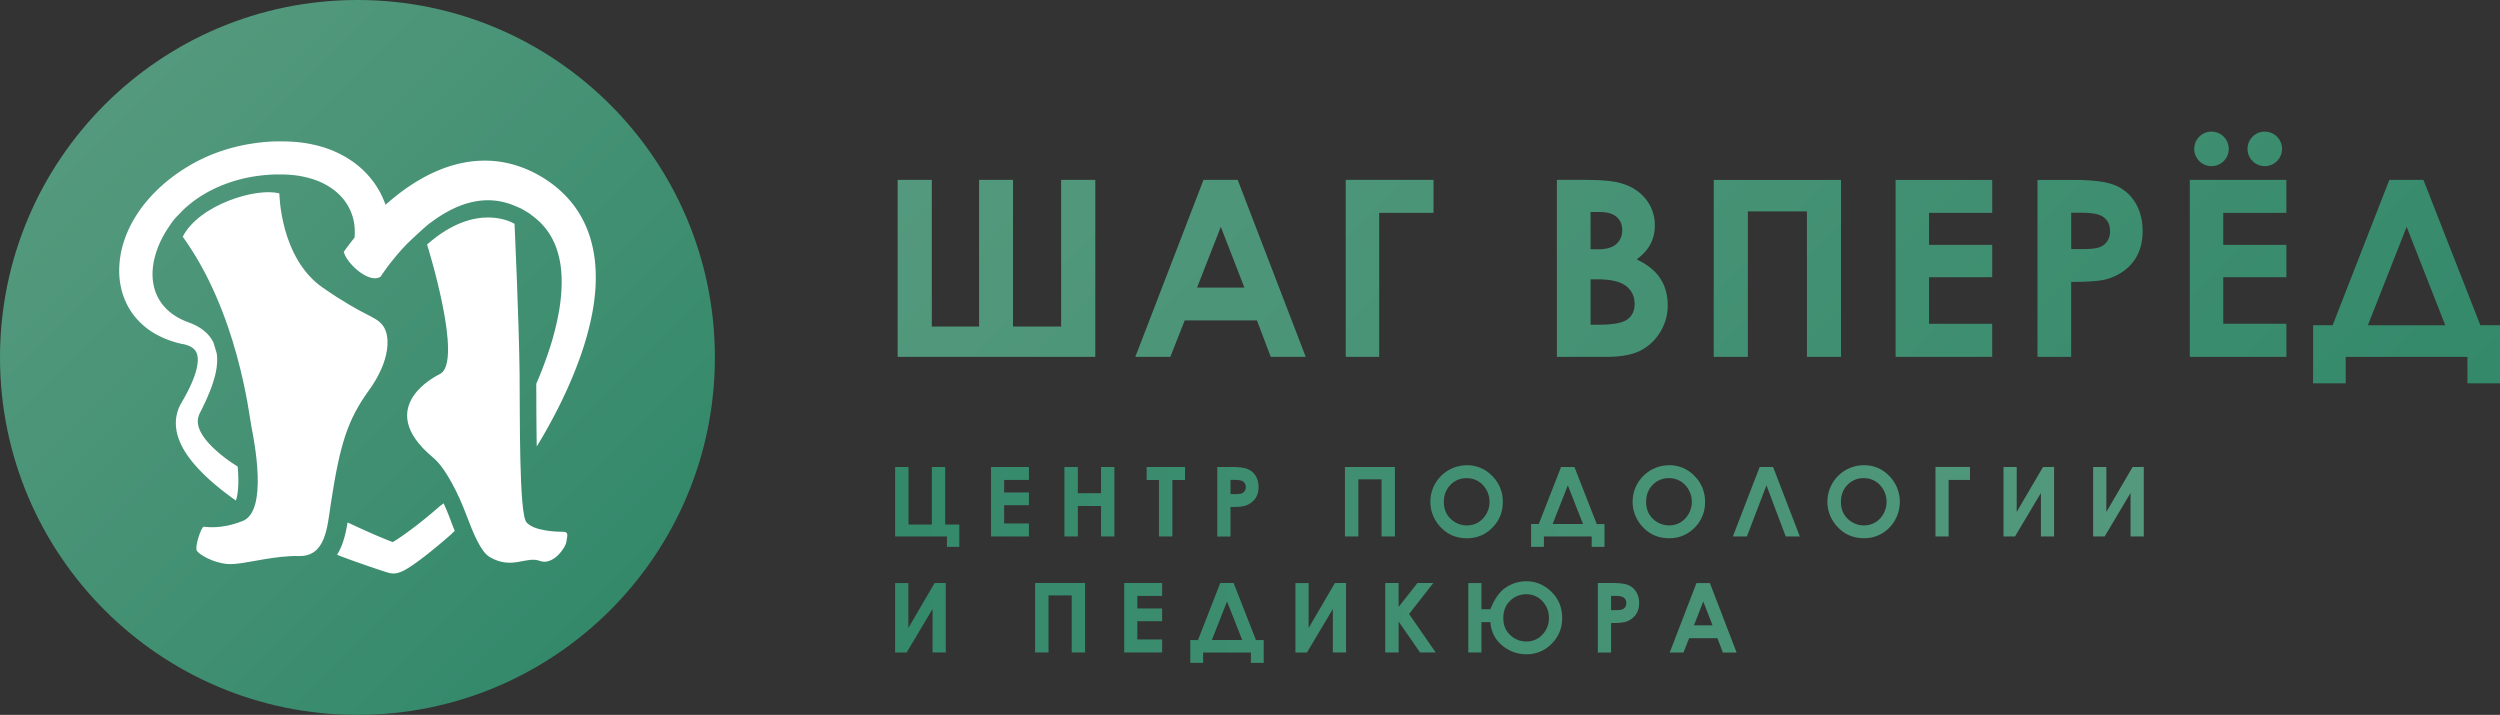
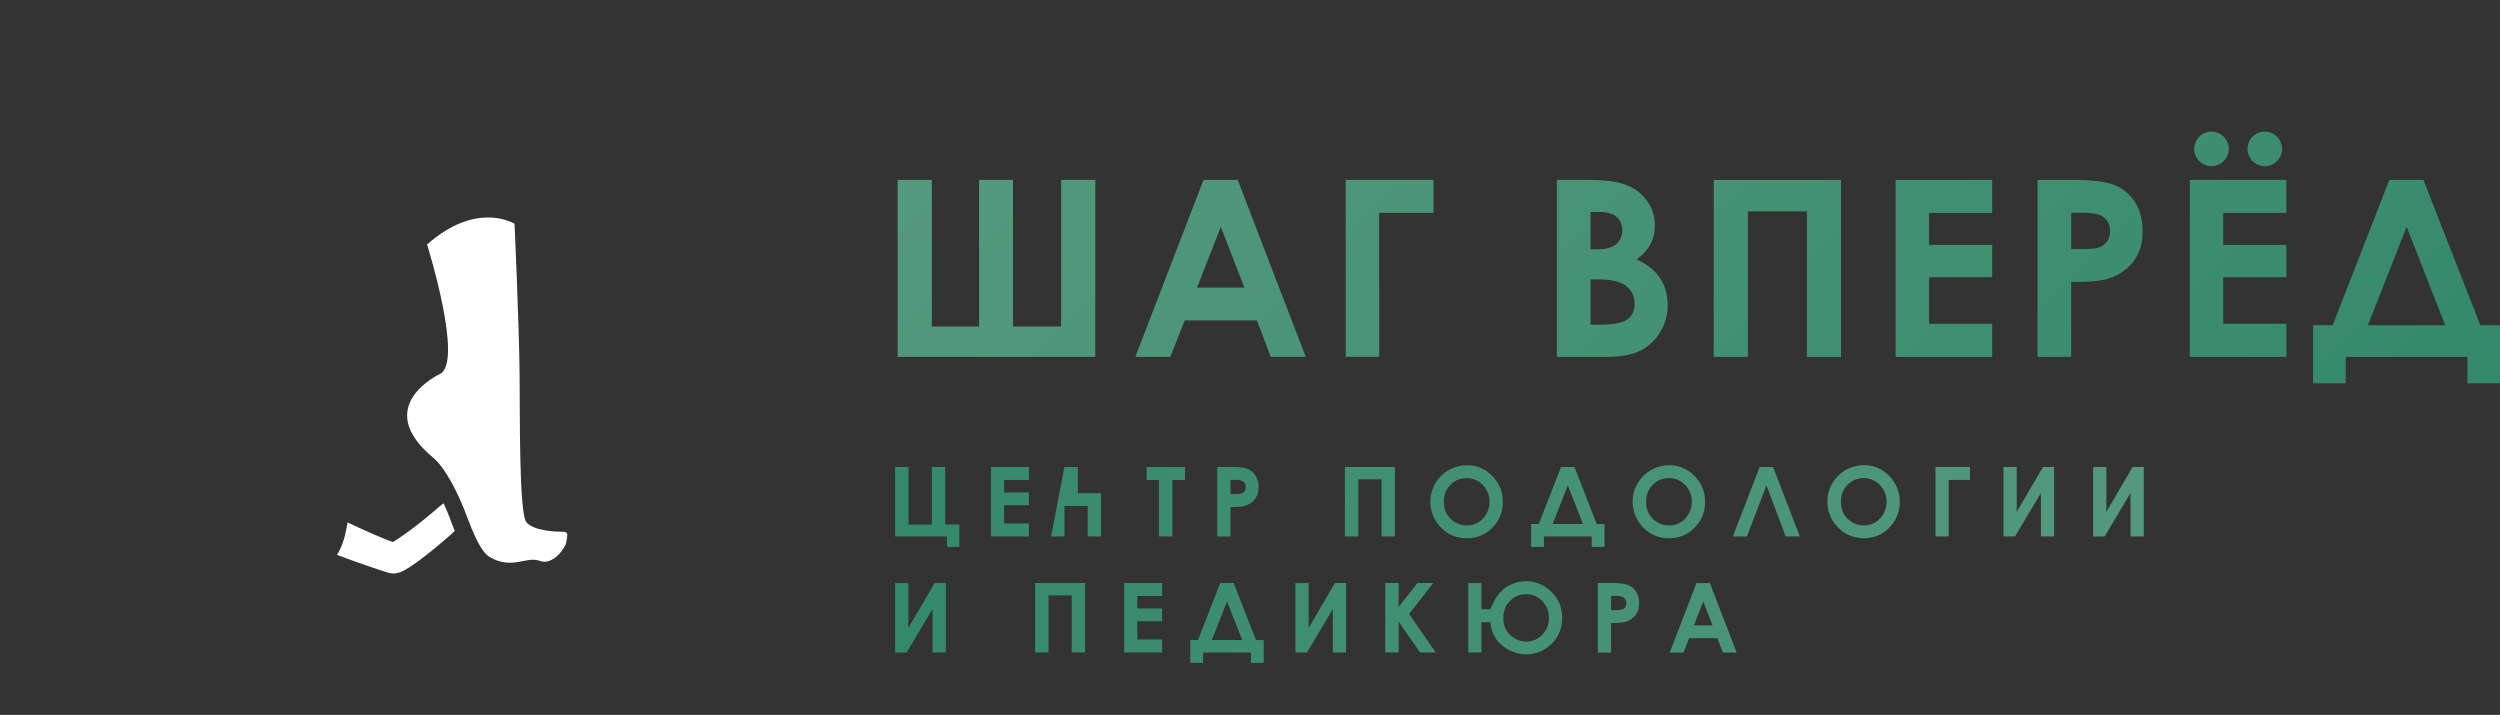
<svg xmlns="http://www.w3.org/2000/svg" xmlns:xlink="http://www.w3.org/1999/xlink" id="Layer_1" data-name="Layer 1" viewBox="0 0 2714.68 776.28">
  <rect x="0" y="0" width="2714.68" height="776.28" fill="#333333" stroke="none" />
  <defs>
    <style>.cls-1{fill:url(#Безымянный_градиент_96);}.cls-2{fill:#fff;}.cls-3{fill:url(#Безымянный_градиент_96-2);}.cls-4{fill:url(#Безымянный_градиент_96-3);}</style>
    <linearGradient id="Безымянный_градиент_96" x1="662.6" y1="662.6" x2="113.68" y2="113.68" gradientUnits="userSpaceOnUse">
      <stop offset="0" stop-color="#34896b" />
      <stop offset="1" stop-color="#54997d" />
    </linearGradient>
    <linearGradient id="Безымянный_градиент_96-2" x1="3221.15" y1="1369.28" x2="2240.73" y2="388.86" xlink:href="#Безымянный_градиент_96" />
    <linearGradient id="Безымянный_градиент_96-3" x1="1871.84" y1="1172.19" x2="3227.7" y2="1172.19" xlink:href="#Безымянный_градиент_96" />
  </defs>
-   <circle class="cls-1" cx="388.14" cy="388.14" r="388.14" />
  <path class="cls-2" d="M1511.33,1137.14c-6.87,0-31.58-.68-39.81-10.29s-7-118-7.48-162.08c-.6-55.29-5.47-162.07-5.47-162.07s-40.42-25.76-95,22.49c0,0,40.31,128.3,13.71,140.78,0,0-74.67,34.58-7,90.74,13.48,11.19,27.62,40,35.33,60.53,8.24,22,16.34,41.66,26.08,47.36,24.13,14.1,39.82-1.37,54.23,4.12s28.14-14.49,28.83-20.29S1518.19,1137.14,1511.33,1137.14Z" transform="translate(-899.84 -559.68)" />
-   <path class="cls-2" d="M1315.66,913.31c-8.24-11-18.53-8.92-65.21-41.18s-47.24-102.41-47.24-102.41c-25.18-6.78-87.4,12.46-104.94,47,59.71,82.7,71.87,192,74.62,206.45s18.45,91.24-9.61,102.27c-24.1,9.47-39.43,6.22-42.18,6.22s-10.15,22.09-7.41,26.2,17.33,12.88,33.11,14.25c9.14.8,23.77-2.45,40.19-5.2,12-2,24.88-3.73,37.32-3.44,29.52.68,30.91-31.81,34.82-57.25,9.89-64.48,18.09-90.6,41.43-122.87S1323.9,924.29,1315.66,913.31Z" transform="translate(-899.84 -559.68)" />
  <path class="cls-2" d="M1381.53,1106.24c-2.43,1.89-4.13,3.16-4.15,3.12l0,0c-5.77,5.07-12.33,10.62-19.61,16.41q-5.49,4.38-11.52,8.9l-.09.07c-.45.33-.9.68-1.36,1l-1.36,1-.21.16c-1.3,1-2.63,1.92-4,2.87l-.93.66-.49.35c-.79.55-1.58,1.11-2.38,1.65l-.09.06-1.82,1.25c-1.55,1-3.11,2.07-4.64,3l-1.11.68-.16.09c-.44.27-.87.53-1.29.77-.63-.22-1.26-.46-1.9-.71-1.49-.57-3-1.17-4.56-1.78-1-.39-2-.8-3-1.21-4.05-1.65-8.19-3.38-12.36-5.23-8.83-3.86-17.91-8.08-27.26-12.39-1.61,10-3.88,20.31-8.28,29.47a58.43,58.43,0,0,1-3.16,5.69c9,3.49,17.79,6.66,26.35,9.65,5.58,1.93,11,3.85,16.44,5.64,2.7.92,5.38,1.79,8.14,2.7l2.11.67c.75.22,1.47.45,2.45.72l.91.25.78.18a3.94,3.94,0,0,0,.51.1l1.22.22,0,0h.16l.74.07h0a14.24,14.24,0,0,0,1.78.06c.73,0,1.16,0,1.74-.11l1.28-.19c.35-.07.68-.13,1-.21a21.91,21.91,0,0,0,2.8-.84c.73-.26,1.34-.51,1.88-.75,1.09-.48,2-.93,2.79-1.36s1.57-.85,2.27-1.27c1.41-.83,2.69-1.63,3.92-2.42,2.45-1.59,4.69-3.15,6.86-4.71,4.33-3.11,8.33-6.17,12.15-9.18,7.64-6,14.51-11.82,20.84-17.25,1.81-1.57,3.59-3.12,5.3-4.64l0,0a22.63,22.63,0,0,1,3.42-3.2c-1.63-4.09-3.25-8.34-4.91-12.77C1386.55,1117.62,1384.1,1111.78,1381.53,1106.24Z" transform="translate(-899.84 -559.68)" />
-   <path class="cls-2" d="M1546.28,847.82a138.43,138.43,0,0,0-5.18-28.7,115.92,115.92,0,0,0-12.33-27.85,113.22,113.22,0,0,0-9-12.56,117,117,0,0,0-10.54-11.13,128.76,128.76,0,0,0-24-17.43,126.21,126.21,0,0,0-27-11.49,114.94,114.94,0,0,0-28.86-4.52,120.84,120.84,0,0,0-27.89,2.55,141.69,141.69,0,0,0-25,7.73A172.47,172.47,0,0,0,1355,755.14a211.52,211.52,0,0,0-18.32,12.1c-6.71,5-12.75,10-18.23,14.83-.09-.25-.16-.5-.25-.76A97.47,97.47,0,0,0,1312.8,769a96.34,96.34,0,0,0-7.9-12.48,98.2,98.2,0,0,0-23.56-22.42,114.53,114.53,0,0,0-31-14.7l-1.17-.35a140.24,140.24,0,0,0-24.65-4.87q-6.21-.68-12.55-.87l-.69,0h-.22c-1.31,0-2.62,0-3.94-.07h-3.79l-1.1,0-2.22,0-1.59.06h-.11l-.79,0-1.16,0h0c-1.15.05-2.27.13-3.41.19l-.33,0c-6.5.44-13.12,1.14-19.82,2.22a198.86,198.86,0,0,0-40.68,10.88q-6.57,2.55-13,5.64l-1.46.71-1.94.95-1.84.94c-.62.32-1.24.64-1.85,1a189.89,189.89,0,0,0-18.66,11.41l0,0-.74.5-1.9,1.36-.46.33a179.3,179.3,0,0,0-16,13c-1.74,1.57-3.43,3.19-5.11,4.84l-.09.1a159.87,159.87,0,0,0-11.43,12.59,141.91,141.91,0,0,0-14,20.68,119.51,119.51,0,0,0-10.08,23.93,102.51,102.51,0,0,0-4.25,26.83,84.67,84.67,0,0,0,4,28.19q1.14,3.48,2.62,6.84a73,73,0,0,0,3.25,6.58,73.92,73.92,0,0,0,8.36,12,79.11,79.11,0,0,0,22,17.81,96.34,96.34,0,0,0,12.29,5.69,116.23,116.23,0,0,0,12.54,3.93c1,.27,2.06.5,3.1.75h.13l.19,0h0l.17,0,.16,0h0l.67.14,1.1.25c.3.06.69.18,1,.27s.71.2,1.06.3c.7.21,1.37.44,2,.68a19.23,19.23,0,0,1,6.36,3.73,11.76,11.76,0,0,1,2,2.43,12.6,12.6,0,0,1,1.4,3,21.81,21.81,0,0,1,.86,7.89c-.32,6-2.19,12.68-4.74,19.24a144.2,144.2,0,0,1-6,13.27h0c-1.07,2.1-2.19,4.2-3.33,6.28-.88,1.61-1.8,3.2-2.73,4.79l-.7,1.19-.18.3c-.12.22,0-.07-.31.56l-.35.63-.34.63-.19.33-.23.48c-.32.65-.63,1.3-.94,1.95a43.69,43.69,0,0,0-3.69,15.34,46.75,46.75,0,0,0,.29,7.87,53.69,53.69,0,0,0,1.5,7.43,63.6,63.6,0,0,0,5.37,13.17c1.07,2,2.21,3.94,3.39,5.82s2.42,3.66,3.7,5.38c1.56,2.15,3.19,4.2,4.85,6.18v0c1,1.21,2.06,2.41,3.11,3.57a196.15,196.15,0,0,0,17.22,16.85c5.91,5.16,11.94,10,18,14.49,2.56,1.9,5.13,3.74,7.7,5.55,1.64-4.52,3.79-15,2-36.81-4-2.58-7.6-5-9.55-6.36a159.42,159.42,0,0,1-15.86-12.93c-2.44-2.29-4.78-4.66-6.9-7.09a63.66,63.66,0,0,1-5.71-7.48c-3.26-5.08-5.27-10.22-5.32-14.84a16.91,16.91,0,0,1,.38-4.13,18.05,18.05,0,0,1,.47-1.82l0-.1.09-.27.21-.61c.09-.22.18-.43.26-.66l0-.17.15-.31.31-.64.11-.23.14-.28.07-.13-.08.12a1.09,1.09,0,0,0,.08-.15l0,0,.17-.33,0,0,.65-1.3c.18-.33.35-.67.51-1a2.12,2.12,0,0,0,.11-.21h0c.69-1.36,1.37-2.74,2-4.12,1.76-3.59,3.47-7.24,5.08-11s3.17-7.54,4.57-11.49a125.3,125.3,0,0,0,3.68-12.27,74.57,74.57,0,0,0,2-13.51,52.72,52.72,0,0,0-.15-7.4c-.07-.76-.2-1.54-.31-2.31q-1.62-5.72-3.45-11.6a36.27,36.27,0,0,0-5.66-8.46,45.26,45.26,0,0,0-12.48-9.59c-1.09-.59-2.19-1.14-3.28-1.64-.55-.24-1.1-.51-1.64-.73s-1.08-.46-1.69-.69l-1.65-.63-.68-.26-.34-.13-.45-.16c-.79-.32-1.6-.61-2.38-.94a74.42,74.42,0,0,1-9-4.42,64,64,0,0,1-7.93-5.44A52.79,52.79,0,0,1,1073,885.56a49.68,49.68,0,0,1-6.19-15.51,61.36,61.36,0,0,1-1.21-17,79.89,79.89,0,0,1,3.27-17.56c.87-2.92,1.91-5.8,3.06-8.66s2.46-5.68,3.88-8.45a111,111,0,0,1,7.9-13.07,64.21,64.21,0,0,1,10.08-12.51q2.12-2.3,4.32-4.49,3-2.91,6.18-5.6c.24-.22.49-.42.73-.62l.73-.61c.71-.58,1.42-1.15,2.14-1.71q2.24-1.77,4.55-3.4a141.4,141.4,0,0,1,32.15-16.89,161,161,0,0,1,33.66-8.59c5.59-.83,11.15-1.33,16.62-1.62,1.36-.06,2.78-.14,4-.16l2,0,2.21,0h3.89c1.3.05,2.58.06,3.86.14,1.1,0,2.19.11,3.27.19l.88.07.93.07c1,.09,2,.19,3,.3a106.67,106.67,0,0,1,20,4.14,76.9,76.9,0,0,1,21.74,10.64,60.36,60.36,0,0,1,14.27,14.17,54.77,54.77,0,0,1,7.44,14.9,55.94,55.94,0,0,1,2.58,13.25,59,59,0,0,1-.09,10.17c0,.08,0,.17,0,.24l0,.28c-3.15,3.9-5.66,7.19-7.52,9.71-1.3,1.76-2.3,3.15-3,4.14s-1.2,1.13-1.1,1.62c2.28,11.88,27.7,35.54,40,26.84.24-.16.21-.33.62-.95s1.18-1.78,2.18-3.23c2-2.88,5.09-7.17,9.3-12.48s9.52-11.6,16-18.37c.84-.88,21.92-21.11,26.81-24a149.66,149.66,0,0,1,17-11.08q4.31-2.4,8.83-4.46c11-5,22.91-8.19,35.1-8.28a72.45,72.45,0,0,1,18.42,2.22,82.26,82.26,0,0,1,14.32,5.13,40.49,40.49,0,0,1,6.1,2.88l8.25,5,0,.35q3.36,2.35,6.44,5a71.3,71.3,0,0,1,13.21,14.87,75.62,75.62,0,0,1,8.74,18.08,100,100,0,0,1,4.42,20.57c1.58,14.28.63,29.23-1.67,43.69a290.63,290.63,0,0,1-10.16,41.72c-4.19,13.2-8.93,25.54-13.69,36.8-.15.37-.62,1.41-1.3,2.86,0,4.61.05,9.58.07,14.85,0,13.14.11,33,.44,53.31.59-.93,1.05-1.65,1.25-2,3.91-6.47,8.55-14.39,13.59-23.65s10.51-19.84,16-31.67,11-24.92,16.12-39.2a324,324,0,0,0,13-46.45,234.54,234.54,0,0,0,3.6-25.94A179.14,179.14,0,0,0,1546.28,847.82Z" transform="translate(-899.84 -559.68)" />
  <path class="cls-3" d="M1963,914.24V755h36.84V914.24h52.25V755h37.1V947.16H1874.58V755h37.1V914.24ZM2206.71,755h37.09l73.91,192.16h-38l-15-39.58h-78.41l-15.63,39.58h-38Zm18.78,51-25.79,66h51.41Zm135.62-51h95.36v35.8h-59V947.16h-36.32Zm229.32,192.16V755h30.21q26.28,0,38.45,3.4,17.26,4.58,27.47,17a44.68,44.68,0,0,1,10.2,29.26,42.63,42.63,0,0,1-4.64,19.92q-4.63,9-15.08,16.79,17.51,8.24,25.6,20.58t8.1,29.19a54.36,54.36,0,0,1-8.37,29.52,53.31,53.31,0,0,1-21.58,19.92q-13.2,6.6-36.48,6.6ZM2627,789.88v40.5h8q13.38,0,19.87-5.62t6.49-15.28q0-9-6.16-14.31t-18.75-5.29Zm0,73.16v49.24h9.17q22.8,0,30.72-5.74t7.93-16.73q0-12.4-9.31-19.59T2634.6,863Zm133.74-108h138.2V947.16h-37V789.23h-64.14V947.16h-37.09Zm197.47,0h104.9v35.8h-68.58v34.74h68.58v35.14h-68.58v50.56h68.58v35.92h-104.9Zm154.11,0h38.8q31.49,0,45.39,5.82a46.12,46.12,0,0,1,21.95,18.81q8,13,8,31.15,0,20.13-10.51,33.45t-28.54,18.54q-10.59,3-38.54,3v81.38h-36.58Zm36.58,75.12h11.62q13.72,0,19.08-2a16.93,16.93,0,0,0,8.42-6.49,19,19,0,0,0,3.07-10.94q0-11.15-8.62-16.25-6.27-3.81-23.25-3.8H3148.9ZM3277.67,755h104.89v35.8H3314v34.74h68.58v35.14H3314v50.56h68.58v35.92H3277.67Zm23.51-52.38a18.74,18.74,0,1,1-13.19,5.49A18.11,18.11,0,0,1,3301.18,702.62Zm57.87,0a18.74,18.74,0,1,1-13.19,5.49A18.12,18.12,0,0,1,3359.05,702.62ZM3494.36,755h37l61.81,157.81h21.39V975.9h-35.4V947.16h-132.2V975.9h-35.4V912.81h21.26Zm18.8,51-42.09,106.84h84Z" transform="translate(-899.84 -559.68)" />
-   <path class="cls-4" d="M1871.84,1142.2v-75.45h14.56v62.52h25.29v-62.52h14.51v62.52h15.34v24.21H1928.1V1142.2Zm104.09-75.45h41.18v14.06h-26.92v13.64h26.92v13.8h-26.92v19.84h26.92v14.11h-41.18Zm79.73,0h14.57v28.47h25.18v-28.47h14.51v75.45h-14.51v-33.08h-25.18v33.08h-14.57Zm89.27,0h41.7v14.16h-13.75v61.29h-14.56v-61.29h-13.39Zm76.71,0h15.23q12.36,0,17.82,2.28a18.15,18.15,0,0,1,8.62,7.39,22.83,22.83,0,0,1,3.15,12.23q0,7.9-4.12,13.13a21.46,21.46,0,0,1-11.21,7.29q-4.15,1.17-15.13,1.18v32h-14.36Zm14.36,29.49h4.56c3.59,0,6.09-.25,7.49-.77a6.6,6.6,0,0,0,3.31-2.55,7.46,7.46,0,0,0,1.2-4.29,6.86,6.86,0,0,0-3.38-6.38c-1.64-1-4.69-1.5-9.13-1.5H2236Zm124.27-29.49h54.27v75.45H2400v-62h-25.18v62h-14.57Zm132.33-1.9a37.47,37.47,0,0,1,27.54,11.6,38.55,38.55,0,0,1,11.52,28.26,38.14,38.14,0,0,1-11.37,28,37.42,37.42,0,0,1-27.58,11.44q-17,0-28.23-11.75a39.64,39.64,0,0,1,28.12-67.5Zm-.15,14.06a23.69,23.69,0,0,0-17.61,7.28q-7.14,7.29-7.14,18.52,0,12.51,9,19.79a24.6,24.6,0,0,0,16,5.7,23.36,23.36,0,0,0,17.4-7.39,26.61,26.61,0,0,0-.05-36.44A23.64,23.64,0,0,0,2492.45,1078.91Zm102.48-12.16h14.52l24.27,62h8.39v24.77h-13.9V1142.2h-51.9v11.28h-13.9v-24.77h8.35Zm7.38,20-16.52,41.94h33Zm109.92-21.92a37.46,37.46,0,0,1,27.53,11.6,38.56,38.56,0,0,1,11.53,28.26,38.14,38.14,0,0,1-11.37,28,37.44,37.44,0,0,1-27.59,11.44q-17,0-28.23-11.75a39.64,39.64,0,0,1,28.13-67.5Zm-.16,14.06a23.71,23.71,0,0,0-17.61,7.28q-7.12,7.29-7.13,18.52,0,12.51,9,19.79a24.64,24.64,0,0,0,16,5.7,23.4,23.4,0,0,0,17.41-7.39,26.64,26.64,0,0,0,0-36.44A23.65,23.65,0,0,0,2712.07,1078.91Zm126.81,63.29L2818,1086.73l-21.25,55.47h-15.23l29.12-75.45h14.56l29,75.45Zm84.87-77.35a37.46,37.46,0,0,1,27.53,11.6,40.22,40.22,0,0,1,.16,56.21,37.44,37.44,0,0,1-27.59,11.44q-17,0-28.23-11.75a39.64,39.64,0,0,1,28.13-67.5Zm-.16,14.06a23.71,23.71,0,0,0-17.61,7.28q-7.12,7.29-7.13,18.52,0,12.51,9,19.79a24.64,24.64,0,0,0,16,5.7,23.4,23.4,0,0,0,17.41-7.39,26.64,26.64,0,0,0-.05-36.44A23.65,23.65,0,0,0,2923.59,1078.91Zm77.91-12.16H3039v14.06h-23.19v61.39H3001.5Zm128.82,0v75.45H3116V1095l-28.14,47.24h-12.48v-75.45h14.36v48.78l28.52-48.78Zm97.38,0v75.45h-14.37V1095l-28.13,47.24h-12.49v-75.45h14.36v48.78l28.52-48.78Zm-1300.88,126v75.45h-14.36V1221l-28.14,47.24h-12.48V1192.8h14.36v48.78l28.51-48.78Zm97,0h54.26v75.45h-14.51v-62h-25.18v62h-14.57Zm96.76,0h41.18v14.06h-26.92v13.64h26.92v13.8h-26.92v19.84h26.92v14.11h-41.18Zm104.3,0h14.52l24.27,62h8.39v24.77h-13.9v-11.28h-51.9v11.28h-13.9v-24.77h8.35Zm7.38,20-16.52,41.94h33Zm129.23-20v75.45h-14.36V1221L2319,1268.25H2306.5V1192.8h14.36v48.78l28.51-48.78Zm42.54,0h14.52v26l20.48-26h17.25l-26.35,33.67,28.91,41.78h-17l-23.26-33.52v33.52H2404Zm104.46,28.52h9.74q6.78-17.22,17.05-23.81a39.61,39.61,0,0,1,21.78-6.61q15.59,0,27.34,11.42t11.74,28.44a38.08,38.08,0,0,1-11.39,28,37.41,37.41,0,0,1-27.54,11.44,40.37,40.37,0,0,1-26.08-9.47q-11.67-9.47-12.9-25.46h-9.74v33h-14.26V1192.8h14.26Zm73.29,9.33a25.82,25.82,0,0,0-7-18A23,23,0,0,0,2557,1205a24.09,24.09,0,0,0-17.43,7.13q-7.32,7.13-7.32,18.67t7.5,18.46a24.77,24.77,0,0,0,17.51,7,23.24,23.24,0,0,0,17.38-7.44A25.22,25.22,0,0,0,2581.77,1230.65Zm53.11-37.85h15.24q12.36,0,17.82,2.28a18.17,18.17,0,0,1,8.61,7.39,22.74,22.74,0,0,1,3.16,12.23q0,7.9-4.13,13.13a21.42,21.42,0,0,1-11.21,7.29q-4.15,1.17-15.13,1.18v32h-14.36Zm14.36,29.49h4.57c3.59,0,6.08-.25,7.49-.77a6.64,6.64,0,0,0,3.31-2.55,7.46,7.46,0,0,0,1.2-4.29,6.87,6.87,0,0,0-3.38-6.38q-2.47-1.5-9.13-1.5h-4.06ZM2742,1192.8h14.57l29,75.45h-14.92l-5.91-15.54H2734l-6.14,15.54h-14.93Zm7.37,20-10.12,25.91h20.18Z" transform="translate(-899.84 -559.68)" />
+   <path class="cls-4" d="M1871.84,1142.2v-75.45h14.56v62.52h25.29v-62.52h14.51v62.52h15.34v24.21H1928.1V1142.2Zm104.09-75.45h41.18v14.06h-26.92v13.64h26.92v13.8h-26.92v19.84h26.92v14.11h-41.18Zm79.73,0h14.57v28.47h25.18v-28.47v75.45h-14.51v-33.08h-25.18v33.08h-14.57Zm89.27,0h41.7v14.16h-13.75v61.29h-14.56v-61.29h-13.39Zm76.71,0h15.23q12.36,0,17.82,2.28a18.15,18.15,0,0,1,8.62,7.39,22.83,22.83,0,0,1,3.15,12.23q0,7.9-4.12,13.13a21.46,21.46,0,0,1-11.21,7.29q-4.15,1.17-15.13,1.18v32h-14.36Zm14.36,29.49h4.56c3.59,0,6.09-.25,7.49-.77a6.6,6.6,0,0,0,3.31-2.55,7.46,7.46,0,0,0,1.2-4.29,6.86,6.86,0,0,0-3.38-6.38c-1.64-1-4.69-1.5-9.13-1.5H2236Zm124.27-29.49h54.27v75.45H2400v-62h-25.18v62h-14.57Zm132.33-1.9a37.47,37.47,0,0,1,27.54,11.6,38.55,38.55,0,0,1,11.52,28.26,38.14,38.14,0,0,1-11.37,28,37.42,37.42,0,0,1-27.58,11.44q-17,0-28.23-11.75a39.64,39.64,0,0,1,28.12-67.5Zm-.15,14.06a23.69,23.69,0,0,0-17.61,7.28q-7.14,7.29-7.14,18.52,0,12.51,9,19.79a24.6,24.6,0,0,0,16,5.7,23.36,23.36,0,0,0,17.4-7.39,26.61,26.61,0,0,0-.05-36.44A23.64,23.64,0,0,0,2492.45,1078.91Zm102.48-12.16h14.52l24.27,62h8.39v24.77h-13.9V1142.2h-51.9v11.28h-13.9v-24.77h8.35Zm7.38,20-16.52,41.94h33Zm109.92-21.92a37.46,37.46,0,0,1,27.53,11.6,38.56,38.56,0,0,1,11.53,28.26,38.14,38.14,0,0,1-11.37,28,37.44,37.44,0,0,1-27.59,11.44q-17,0-28.23-11.75a39.64,39.64,0,0,1,28.13-67.5Zm-.16,14.06a23.71,23.71,0,0,0-17.61,7.28q-7.12,7.29-7.13,18.52,0,12.51,9,19.79a24.64,24.64,0,0,0,16,5.7,23.4,23.4,0,0,0,17.41-7.39,26.64,26.64,0,0,0,0-36.44A23.65,23.65,0,0,0,2712.07,1078.91Zm126.81,63.29L2818,1086.73l-21.25,55.47h-15.23l29.12-75.45h14.56l29,75.45Zm84.87-77.35a37.46,37.46,0,0,1,27.53,11.6,40.22,40.22,0,0,1,.16,56.21,37.44,37.44,0,0,1-27.59,11.44q-17,0-28.23-11.75a39.64,39.64,0,0,1,28.13-67.5Zm-.16,14.06a23.71,23.71,0,0,0-17.61,7.28q-7.12,7.29-7.13,18.52,0,12.51,9,19.79a24.64,24.64,0,0,0,16,5.7,23.4,23.4,0,0,0,17.41-7.39,26.64,26.64,0,0,0-.05-36.44A23.65,23.65,0,0,0,2923.59,1078.91Zm77.91-12.16H3039v14.06h-23.19v61.39H3001.5Zm128.82,0v75.45H3116V1095l-28.14,47.24h-12.48v-75.45h14.36v48.78l28.52-48.78Zm97.38,0v75.45h-14.37V1095l-28.13,47.24h-12.49v-75.45h14.36v48.78l28.52-48.78Zm-1300.88,126v75.45h-14.36V1221l-28.14,47.24h-12.48V1192.8h14.36v48.78l28.51-48.78Zm97,0h54.26v75.45h-14.51v-62h-25.18v62h-14.57Zm96.76,0h41.18v14.06h-26.92v13.64h26.92v13.8h-26.92v19.84h26.92v14.11h-41.18Zm104.3,0h14.52l24.27,62h8.39v24.77h-13.9v-11.28h-51.9v11.28h-13.9v-24.77h8.35Zm7.38,20-16.52,41.94h33Zm129.23-20v75.45h-14.36V1221L2319,1268.25H2306.5V1192.8h14.36v48.78l28.51-48.78Zm42.54,0h14.52v26l20.48-26h17.25l-26.35,33.67,28.91,41.78h-17l-23.26-33.52v33.52H2404Zm104.46,28.52h9.74q6.78-17.22,17.05-23.81a39.61,39.61,0,0,1,21.78-6.61q15.59,0,27.34,11.42t11.74,28.44a38.08,38.08,0,0,1-11.39,28,37.41,37.41,0,0,1-27.54,11.44,40.37,40.37,0,0,1-26.08-9.47q-11.67-9.47-12.9-25.46h-9.74v33h-14.26V1192.8h14.26Zm73.29,9.33a25.82,25.82,0,0,0-7-18A23,23,0,0,0,2557,1205a24.09,24.09,0,0,0-17.43,7.13q-7.32,7.13-7.32,18.67t7.5,18.46a24.77,24.77,0,0,0,17.51,7,23.24,23.24,0,0,0,17.38-7.44A25.22,25.22,0,0,0,2581.77,1230.65Zm53.11-37.85h15.24q12.36,0,17.82,2.28a18.17,18.17,0,0,1,8.61,7.39,22.74,22.74,0,0,1,3.16,12.23q0,7.9-4.13,13.13a21.42,21.42,0,0,1-11.21,7.29q-4.15,1.17-15.13,1.18v32h-14.36Zm14.36,29.49h4.57c3.59,0,6.08-.25,7.49-.77a6.64,6.64,0,0,0,3.31-2.55,7.46,7.46,0,0,0,1.2-4.29,6.87,6.87,0,0,0-3.38-6.38q-2.47-1.5-9.13-1.5h-4.06ZM2742,1192.8h14.57l29,75.45h-14.92l-5.91-15.54H2734l-6.14,15.54h-14.93Zm7.37,20-10.12,25.91h20.18Z" transform="translate(-899.84 -559.68)" />
</svg>